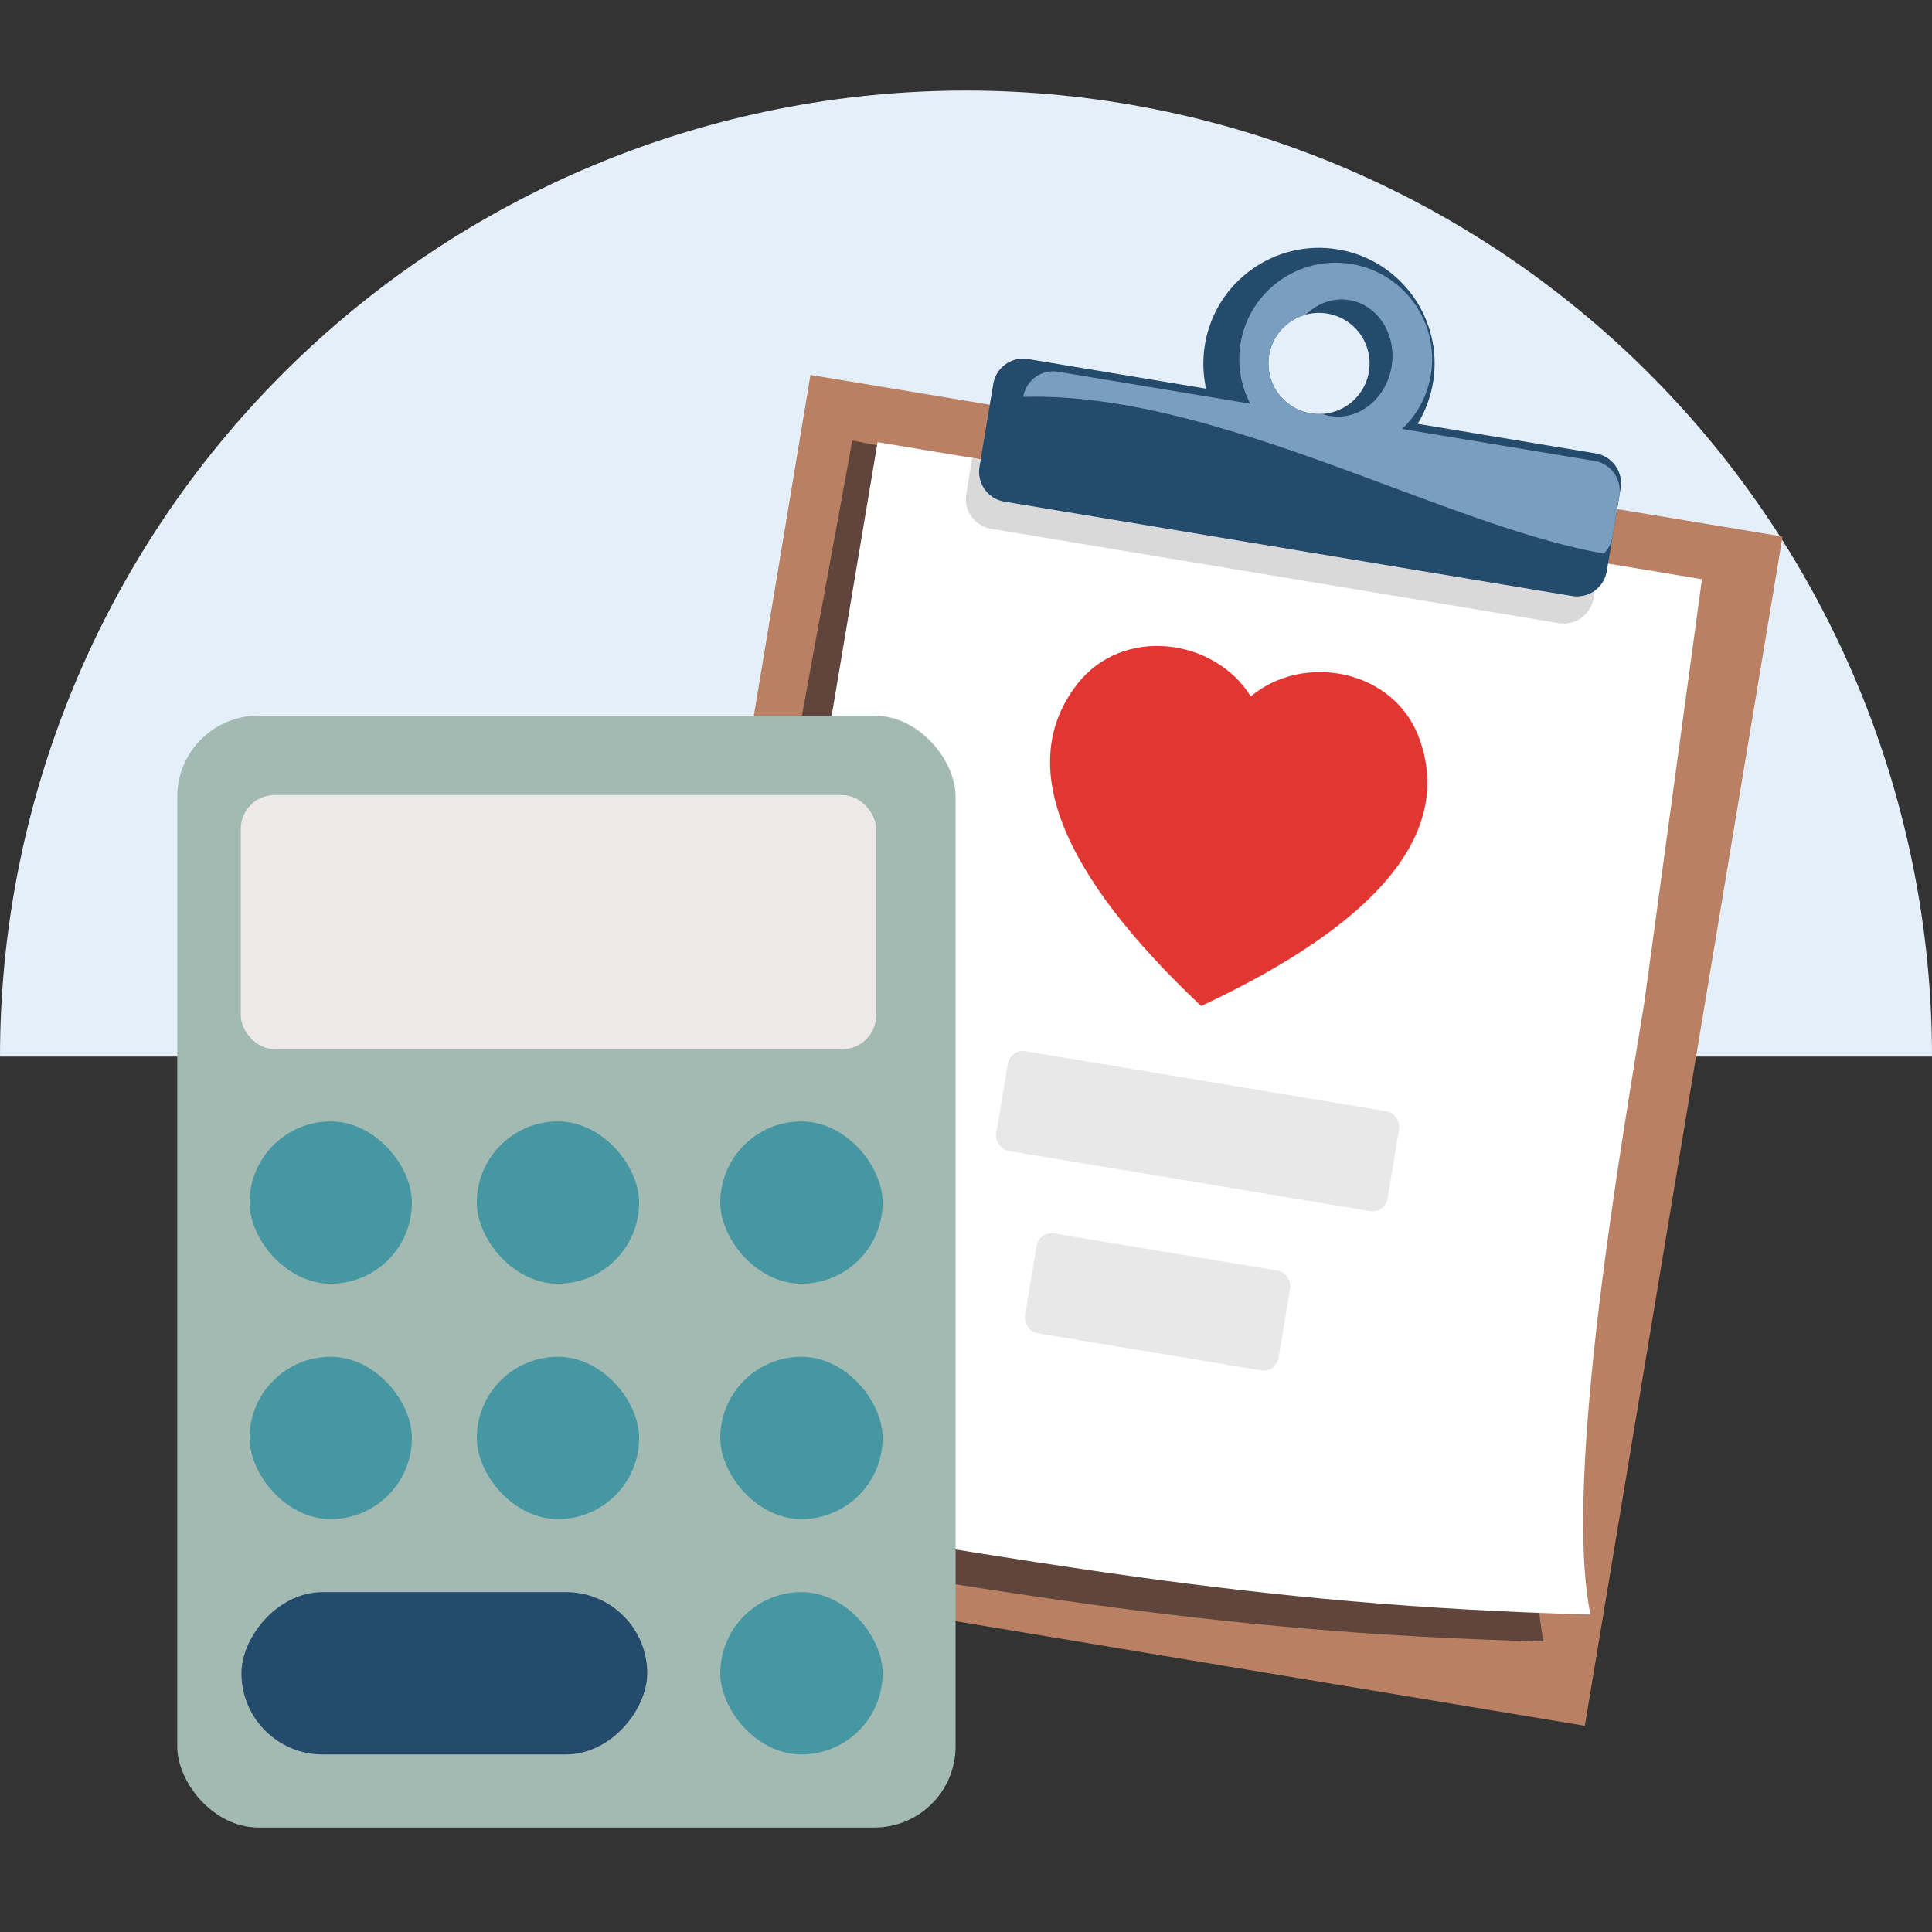
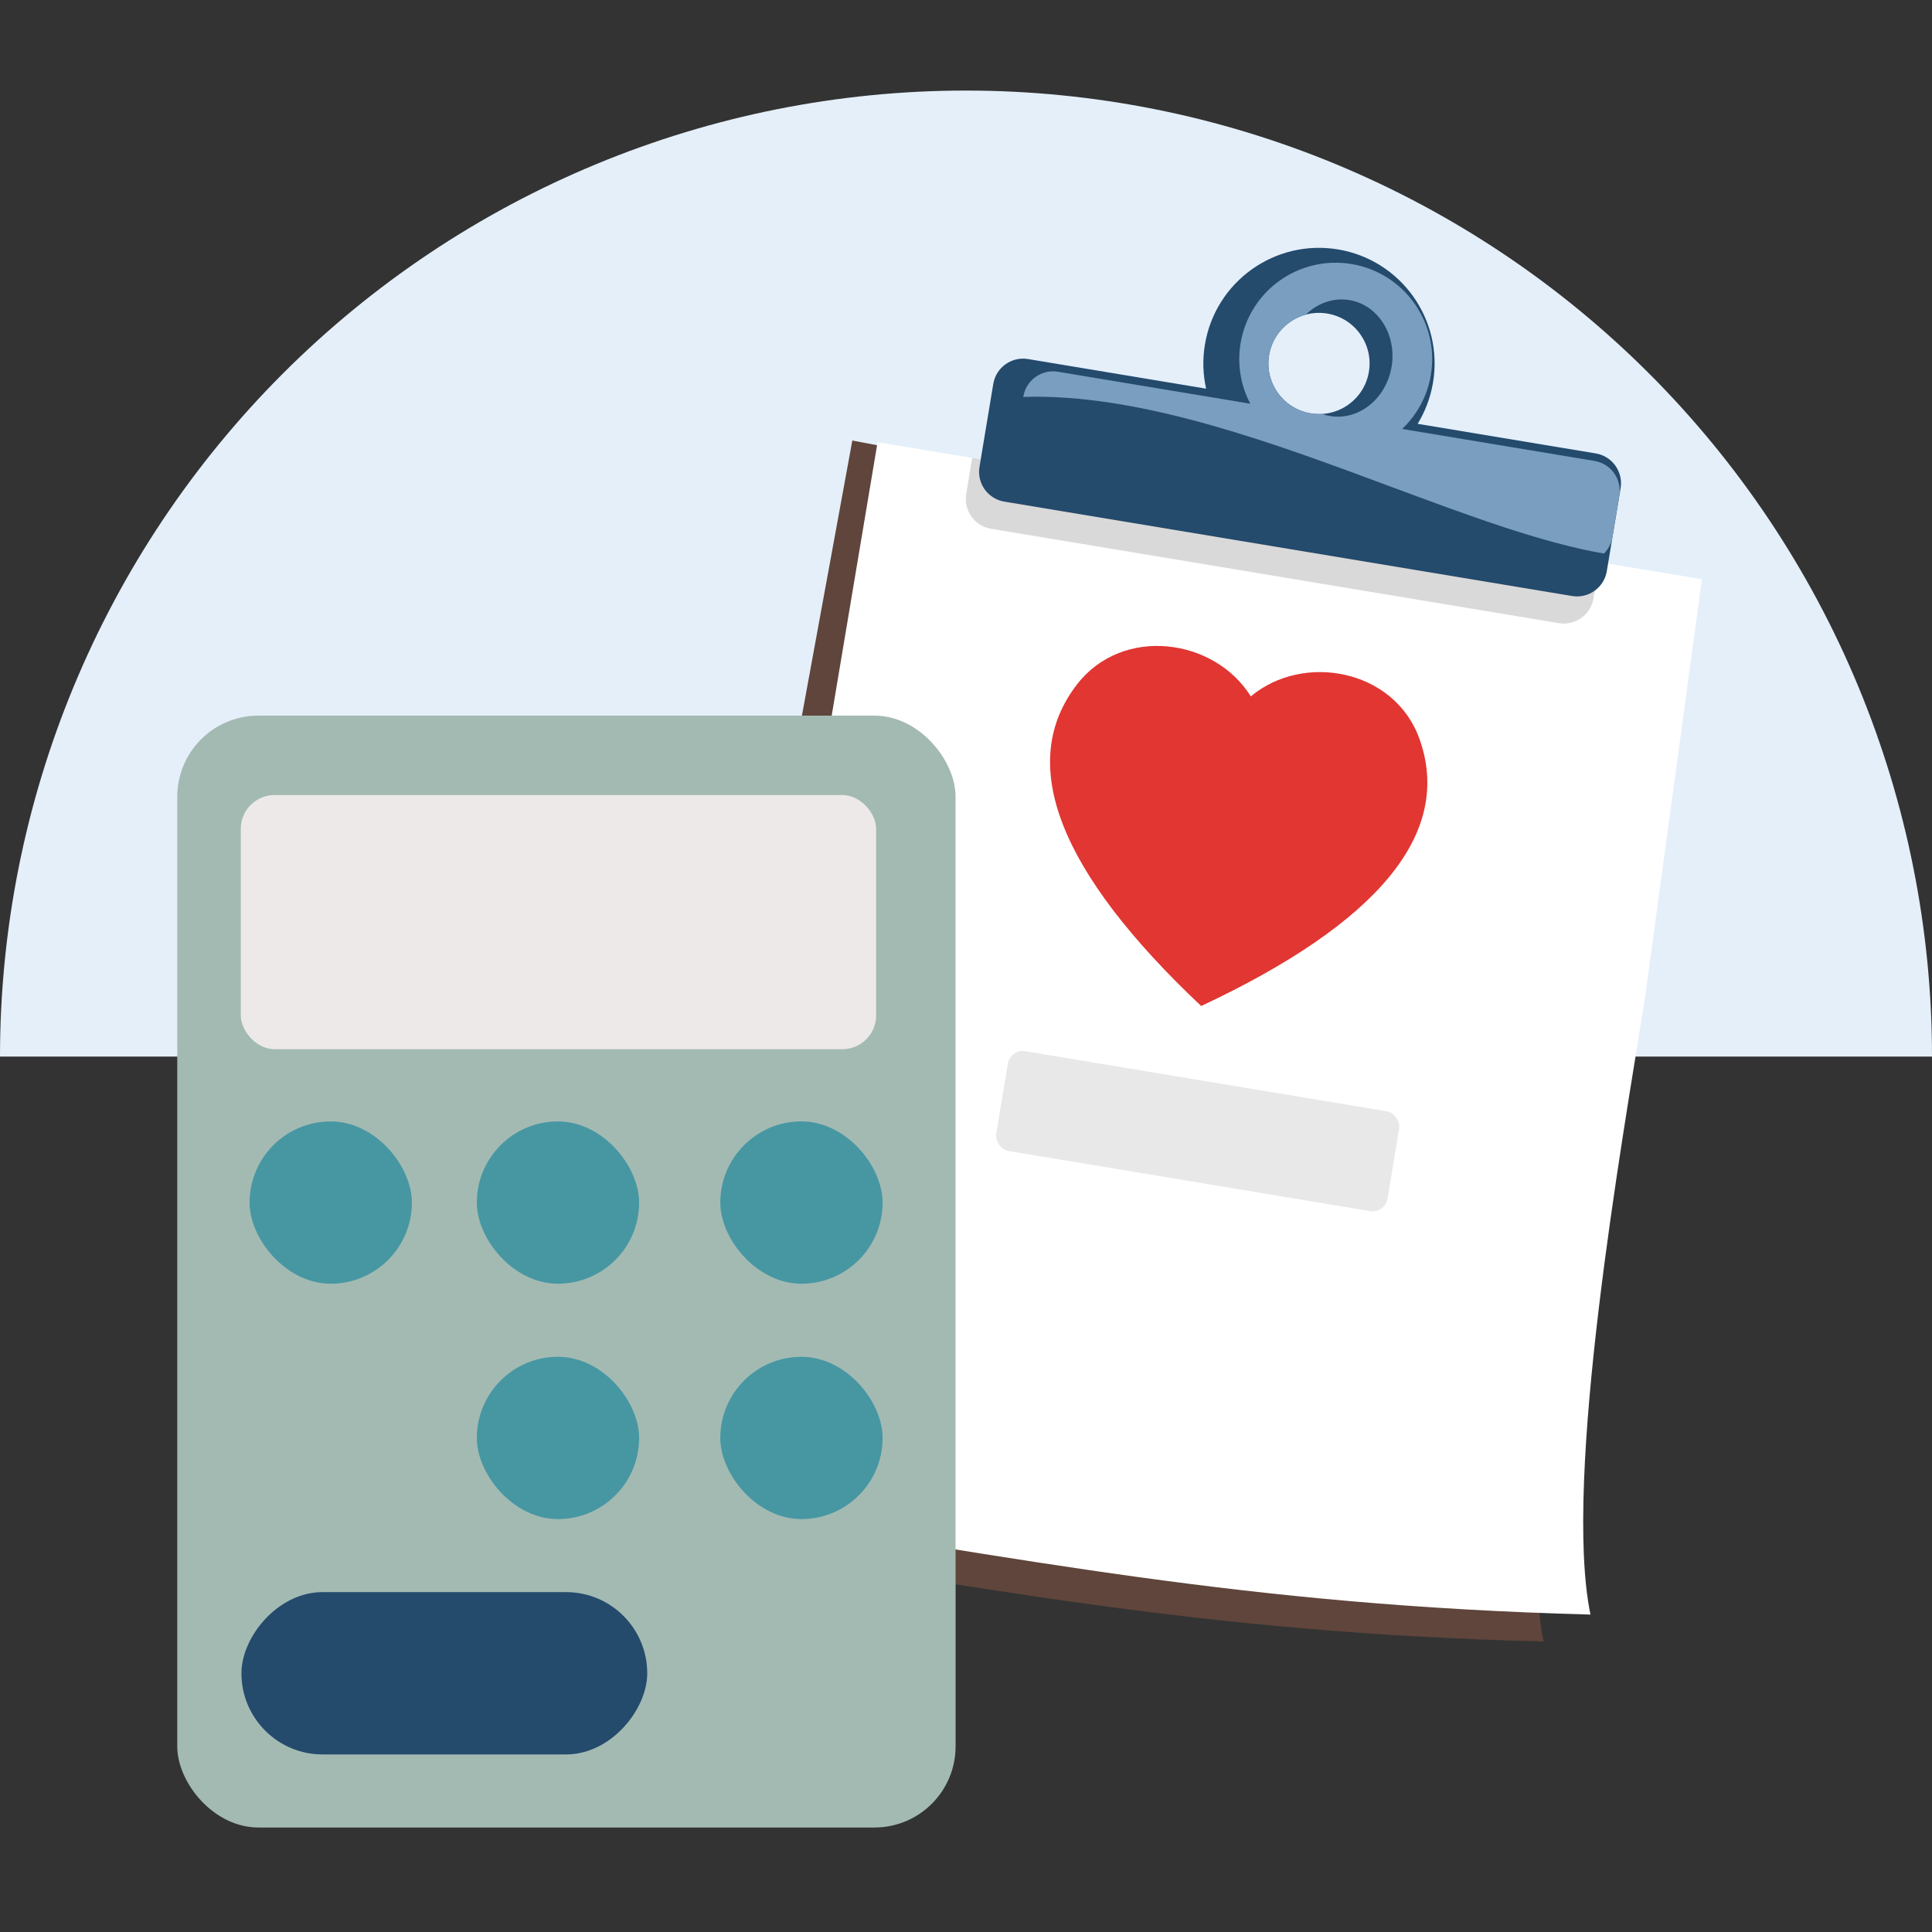
<svg xmlns="http://www.w3.org/2000/svg" width="128px" height="128px" viewBox="0 0 128 128" version="1.1">
  <rect x="0" y="0" width="128" height="128" fill="#333333" stroke="none" />
  <title>01_Basics_Icons_Illustrations/06_illustrations_128x128/Product/z07-quote_health</title>
  <g id="01_Basics_Icons_Illustrations/06_illustrations_128x128/Product/z07-quote_health" stroke="none" stroke-width="1" fill="none" fill-rule="evenodd">
    <g id="128x128_z07-quote_health" transform="translate(0, 6)">
      <path d="M0,64 C0,55.595 1.655,47.273 4.872,39.508 C8.088,31.743 12.802,24.688 18.745,18.745 C24.688,12.802 31.743,8.088 39.508,4.872 C47.273,1.655 55.595,0 64,0 C72.405,0 80.727,1.655 88.492,4.872 C96.257,8.088 103.312,12.802 109.255,18.745 C115.198,24.688 119.912,31.743 123.128,39.508 C126.345,47.273 128,55.595 128,64 L64,64 L0,64 Z" id="Path" fill="#E4EFFA" fill-rule="nonzero" />
-       <rect id="Rectangle" fill="#B98063" fill-rule="nonzero" transform="translate(79.348, 63.589) rotate(9.438) translate(-79.348, -63.589)" x="46.706" y="23.653" width="65.284" height="79.873" />
      <path d="M56.469,23.187 L109.798,33.273 L105.935,61.578 C104.452,70.814 100.433,93.679 102.264,102.753 C79.229,102.176 65.046,99.114 43.173,95.754 L56.469,23.187 Z" id="Path" fill="#5F453B" fill-rule="nonzero" />
      <path d="M58.142,23.295 L112.759,32.374 L108.956,60.318 C107.493,69.436 103.523,92.006 105.372,100.97 C82.344,100.354 68.159,97.3 46.287,93.937 L58.142,23.295 Z" id="Path" fill="#FFFFFF" fill-rule="nonzero" />
      <path d="M105.973,31.246 L105.575,33.64 C105.394,34.73 104.364,35.467 103.274,35.285 L65.659,29.032 C64.569,28.851 63.833,27.821 64.014,26.731 L64.412,24.337 L105.973,31.246 Z" id="Path" fill="#D9D9D9" />
      <path d="M94.943,19.337 C94.776,20.339 94.422,21.263 93.923,22.079 L105.724,24.041 C106.813,24.222 107.55,25.253 107.369,26.342 L106.455,31.842 C106.273,32.932 105.243,33.668 104.154,33.487 L66.539,27.234 C65.449,27.053 64.713,26.023 64.894,24.933 L65.808,19.433 C65.989,18.344 67.019,17.607 68.109,17.788 L79.908,19.75 C79.699,18.816 79.663,17.827 79.83,16.825 C80.524,12.651 84.469,9.831 88.643,10.524 C92.816,11.218 95.637,15.164 94.943,19.337 Z M86.838,21.386 C88.663,21.69 90.39,20.456 90.693,18.63 C90.997,16.804 89.763,15.078 87.937,14.774 C86.111,14.471 84.385,15.705 84.081,17.531 C83.778,19.357 85.012,21.083 86.838,21.386 Z" id="Shape" fill="#244A6C" />
      <path d="M87.592,21.426 C87.345,21.441 87.092,21.428 86.838,21.386 C85.012,21.083 83.778,19.356 84.081,17.53 C84.303,16.195 85.287,15.176 86.514,14.844 C87.286,14.091 88.332,13.704 89.401,13.881 C91.298,14.197 92.549,16.172 92.197,18.293 C91.844,20.414 90.021,21.878 88.124,21.563 C87.941,21.532 87.763,21.486 87.592,21.426 Z M92.895,22.419 C93.87,21.497 94.562,20.262 94.799,18.837 C95.377,15.36 93.023,12.072 89.542,11.493 C86.061,10.914 82.77,13.264 82.192,16.741 C81.955,18.166 82.21,19.559 82.834,20.747 L70.098,18.63 C69.009,18.448 67.979,19.185 67.797,20.275 L67.794,20.296 C68.039,20.288 68.297,20.284 68.57,20.284 C76.095,20.272 84.471,23.388 92.194,26.261 C97.317,28.167 102.153,29.966 106.262,30.674 C106.552,30.388 106.758,30.012 106.83,29.579 L107.285,26.839 C107.467,25.749 106.73,24.719 105.64,24.538 L92.895,22.419 Z" id="Shape" fill="#7A9EBF" />
      <rect id="Rectangle" fill="#E8E8E8" fill-rule="nonzero" transform="translate(79.35, 68.941) rotate(9.438) translate(-79.35, -68.941)" x="66.21" y="65.59" width="26.279" height="6.703" rx="1" />
-       <rect id="Rectangle" fill="#E8E8E8" fill-rule="nonzero" transform="translate(76.692, 80.255) rotate(9.438) translate(-76.692, -80.255)" x="68.179" y="76.904" width="17.027" height="6.703" rx="1" />
      <rect id="Rectangle" fill="#A3BAB3" fill-rule="nonzero" x="11.744" y="41.412" width="51.566" height="73.665" rx="5.375" />
      <rect id="Rectangle" fill="#EDE9E8" fill-rule="nonzero" x="15.953" y="46.674" width="42.094" height="16.838" rx="2.24" />
      <rect id="Rectangle" fill="#244A6C" fill-rule="nonzero" transform="translate(29.439, 104.859) scale(-1, 1) rotate(-180) translate(-29.439, -104.859)" x="15.996" y="99.482" width="26.885" height="10.754" rx="5.377" />
-       <rect id="Rectangle" fill="#4797A2" fill-rule="nonzero" transform="translate(53.098, 104.859) rotate(180) translate(-53.098, -104.859)" x="47.721" y="99.482" width="10.754" height="10.754" rx="5.377" />
      <rect id="Rectangle" fill="#4797A2" fill-rule="nonzero" transform="translate(53.098, 89.267) rotate(180) translate(-53.098, -89.267)" x="47.721" y="83.89" width="10.754" height="10.754" rx="5.377" />
      <rect id="Rectangle" fill="#4797A2" fill-rule="nonzero" transform="translate(53.098, 73.673) rotate(180) translate(-53.098, -73.673)" x="47.721" y="68.296" width="10.754" height="10.754" rx="5.377" />
      <rect id="Rectangle" fill="#4797A2" fill-rule="nonzero" transform="translate(36.967, 89.267) rotate(180) translate(-36.967, -89.267)" x="31.59" y="83.89" width="10.754" height="10.754" rx="5.377" />
      <rect id="Rectangle" fill="#4797A2" fill-rule="nonzero" transform="translate(36.967, 73.673) rotate(180) translate(-36.967, -73.673)" x="31.59" y="68.296" width="10.754" height="10.754" rx="5.377" />
-       <rect id="Rectangle" fill="#4797A2" fill-rule="nonzero" transform="translate(21.912, 89.267) rotate(180) translate(-21.912, -89.267)" x="16.535" y="83.89" width="10.754" height="10.754" rx="5.377" />
      <rect id="Rectangle" fill="#4797A2" fill-rule="nonzero" transform="translate(21.912, 73.673) rotate(180) translate(-21.912, -73.673)" x="16.535" y="68.296" width="10.754" height="10.754" rx="5.377" />
      <path d="M71.364,39.333 C67.309,44.56 70.155,51.764 79.581,60.65 C91.313,55.155 96.267,49.202 94.049,42.969 C92.397,38.327 86.354,37.221 82.869,40.137 C80.47,36.278 74.384,35.44 71.364,39.333 Z" id="Path" fill="#E13632" fill-rule="nonzero" />
    </g>
-     <polygon id="BG" fill-opacity="0" fill="#FFFFFF" points="0 128 128 128 128 0 0 0" />
  </g>
</svg>